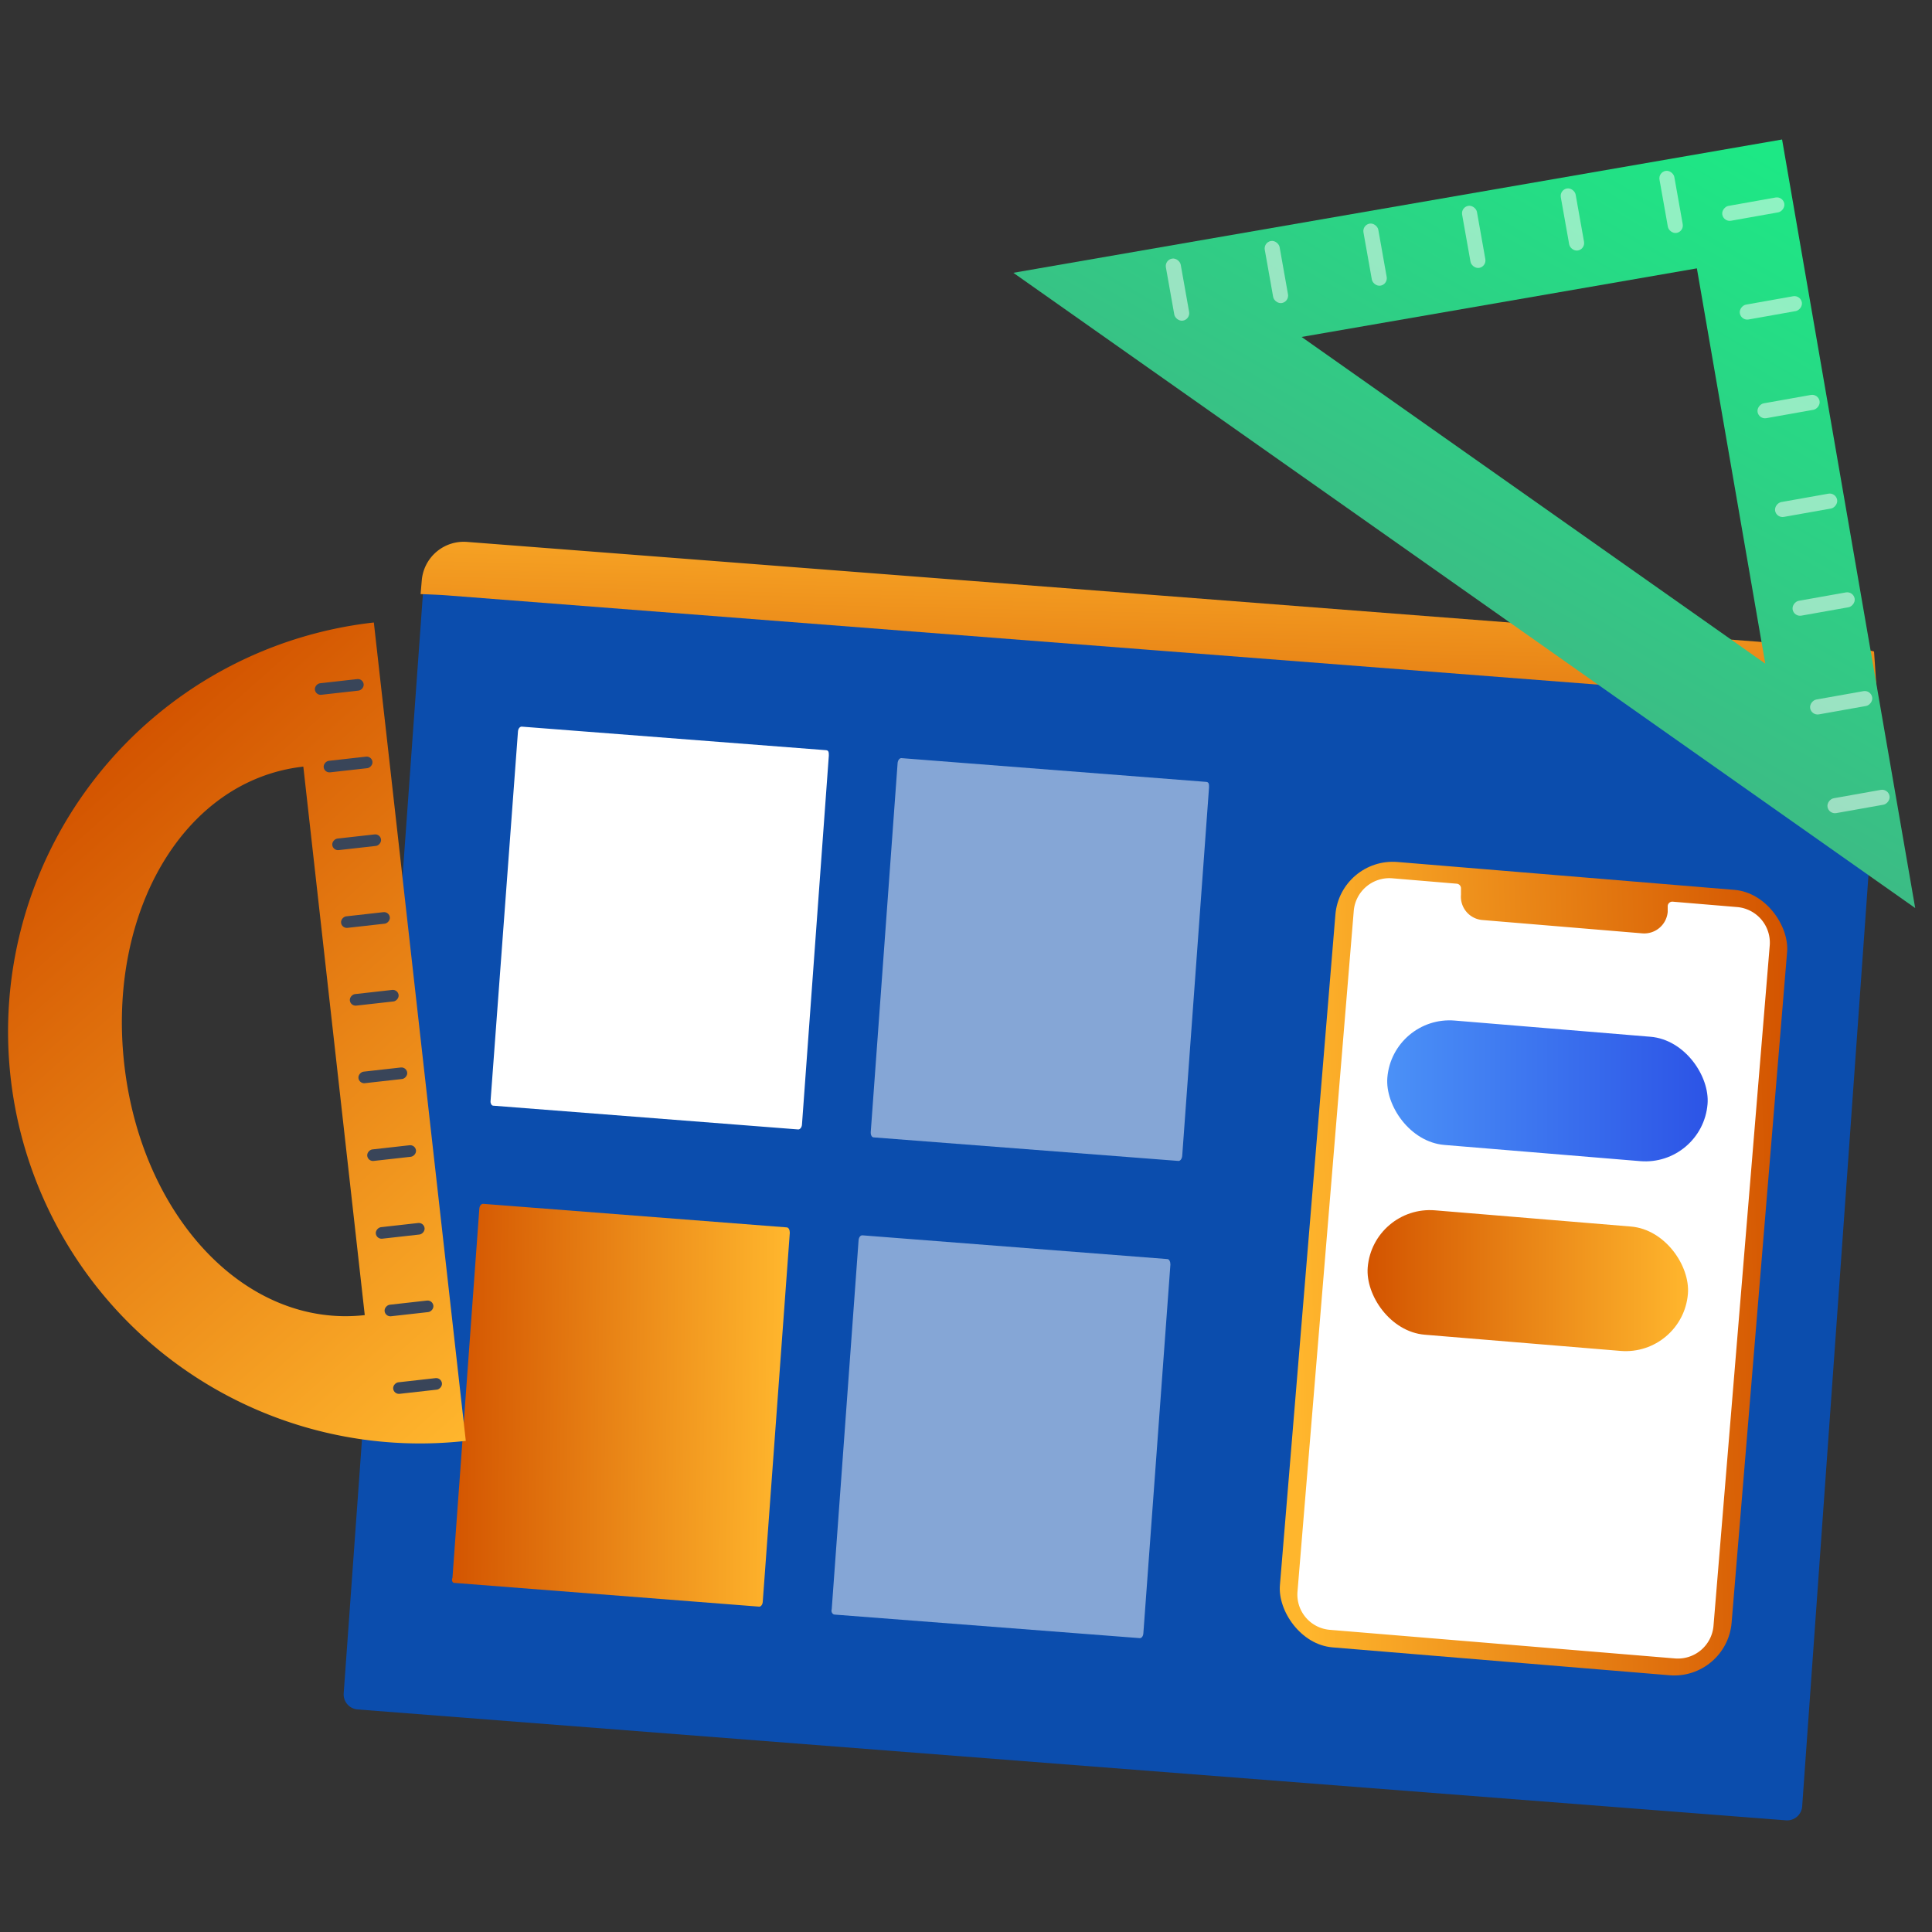
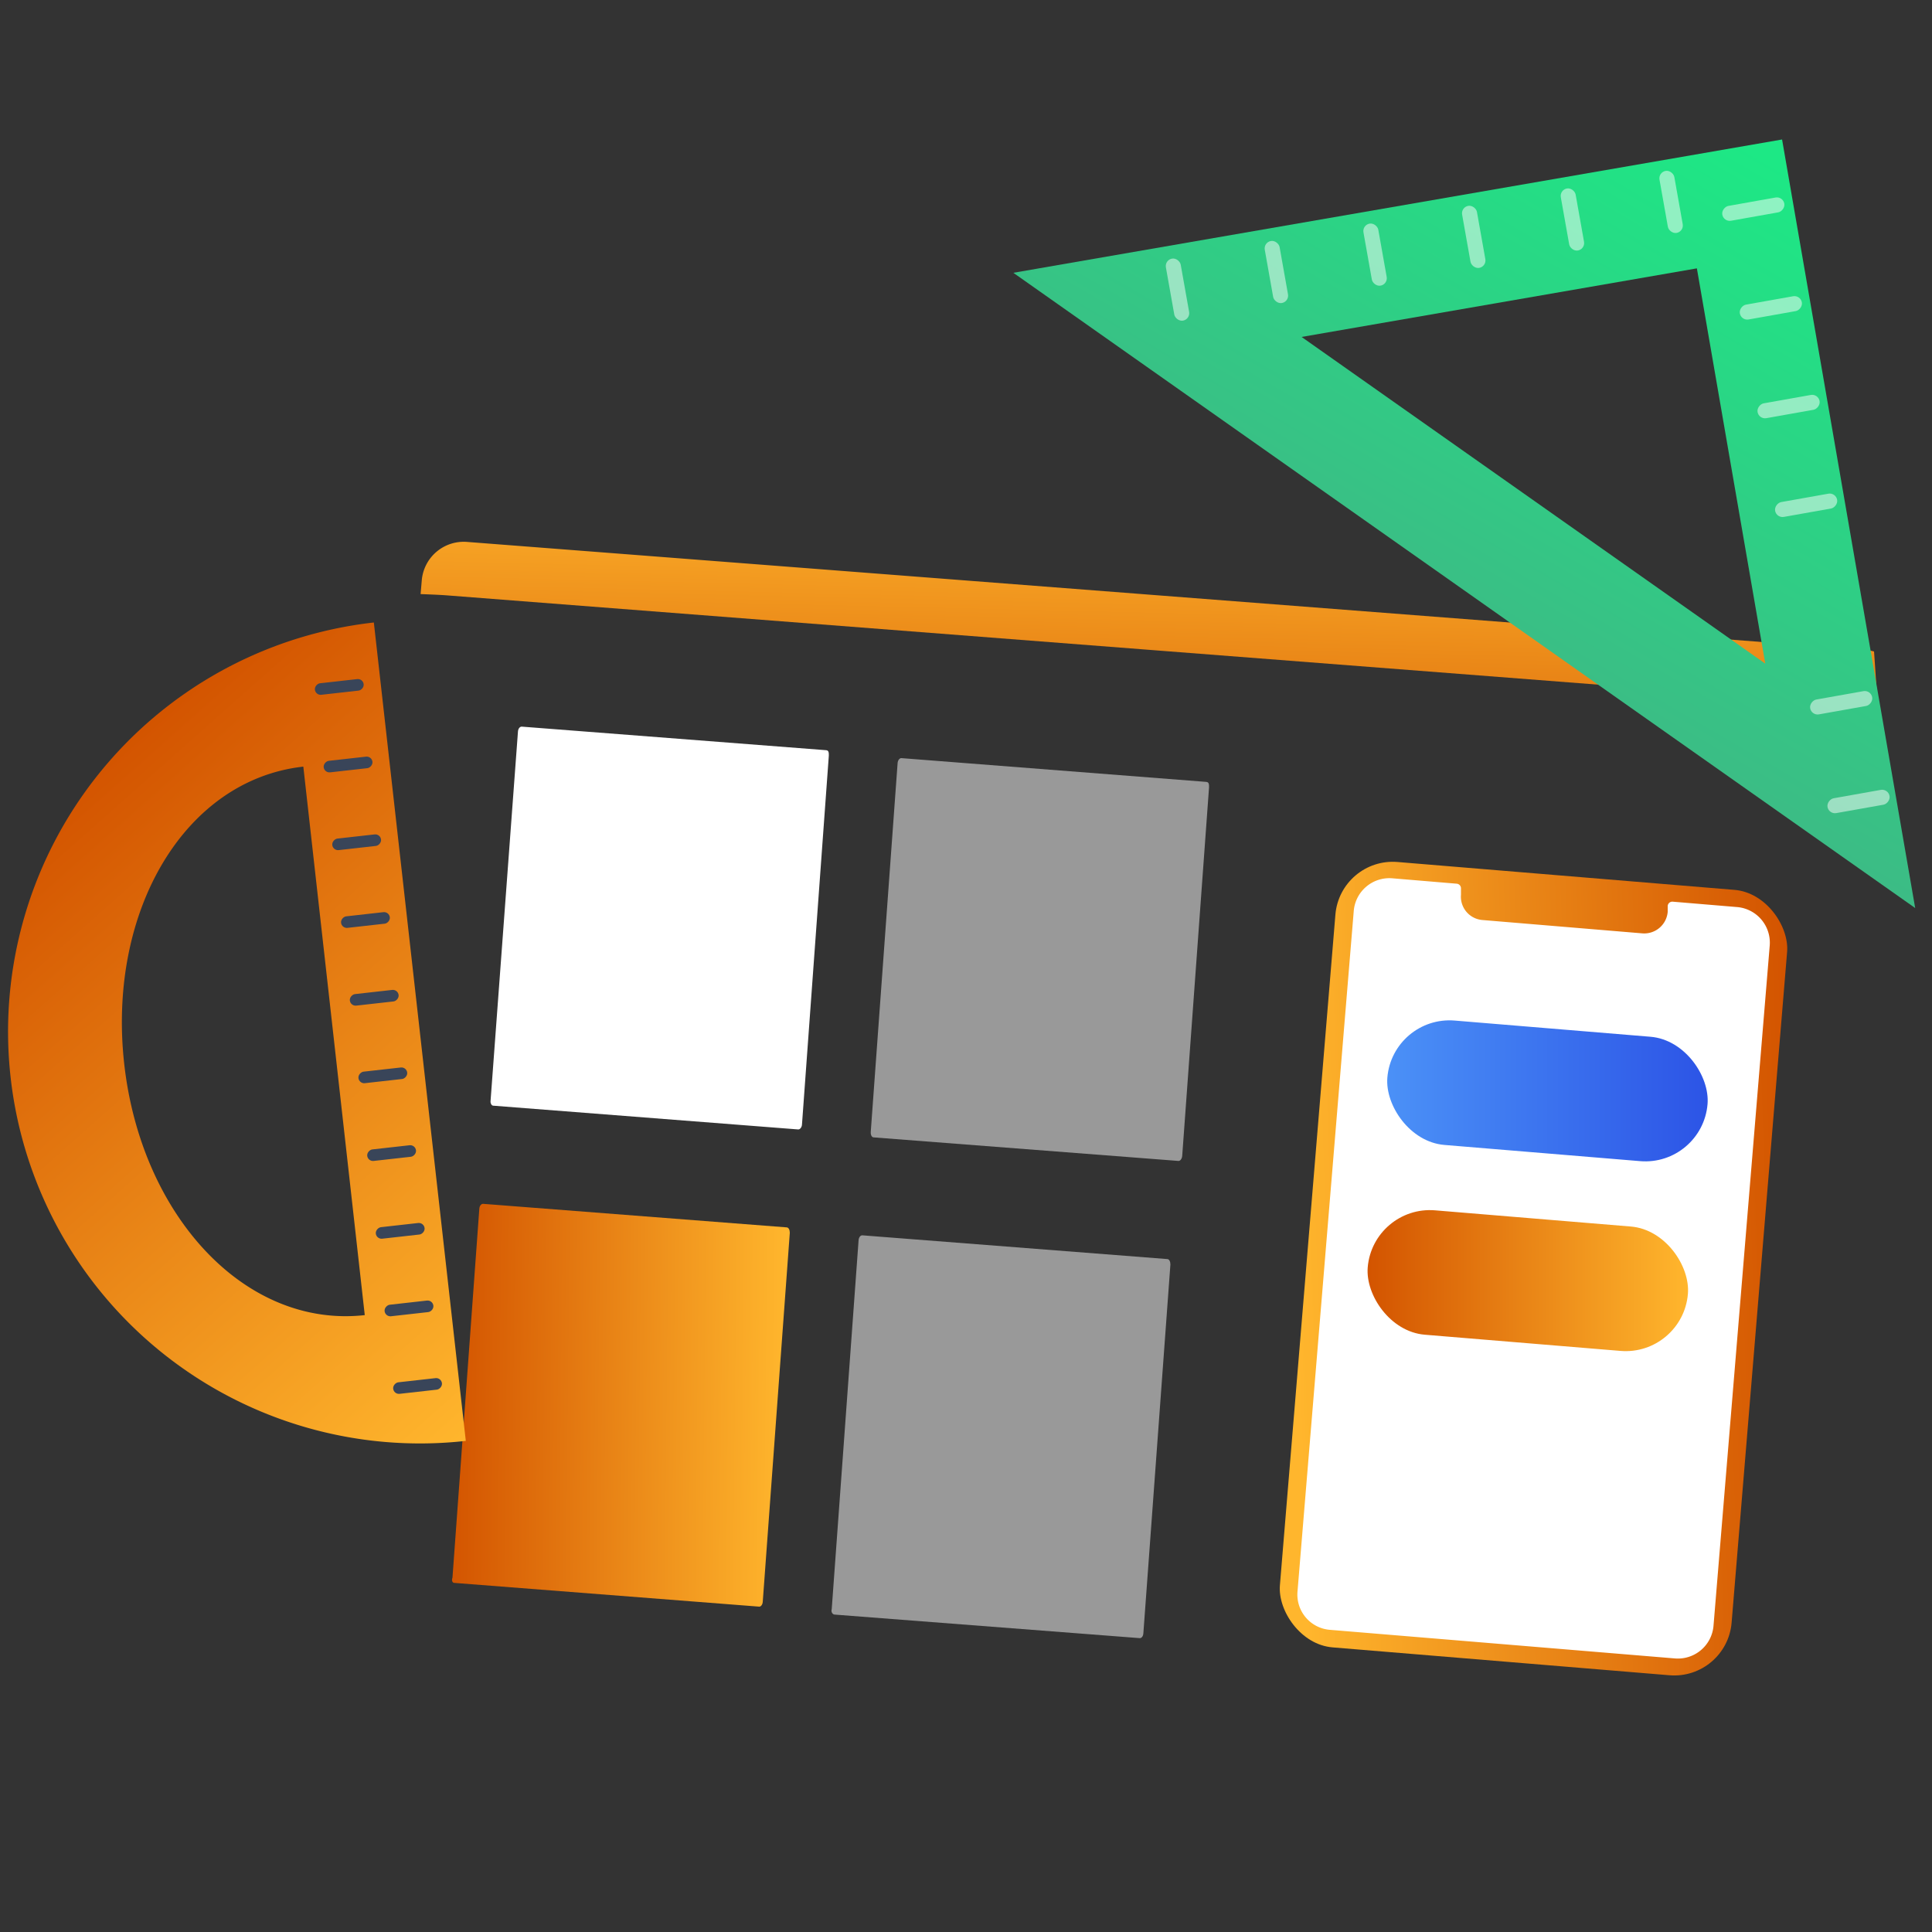
<svg xmlns="http://www.w3.org/2000/svg" xmlns:xlink="http://www.w3.org/1999/xlink" id="Layer_1" data-name="Layer 1" viewBox="0 0 100 100">
  <rect x="0" y="0" width="100" height="100" fill="#333333" stroke="none" />
  <defs>
    <style>.cls-1{fill:#0b4dad;}.cls-2,.cls-4{fill:#fff;}.cls-10,.cls-2{opacity:0.5;}.cls-3{fill:url(#linear-gradient);}.cls-5{fill:url(#linear-gradient-2);}.cls-6{fill:url(#linear-gradient-3);}.cls-7{fill:url(#linear-gradient-4);}.cls-8{fill:#394559;}.cls-9{fill:url(#linear-gradient-5);}.cls-11{fill:url(#linear-gradient-6);}.cls-12{fill:url(#linear-gradient-7);}</style>
    <linearGradient id="linear-gradient" x1="230.86" y1="-751.53" x2="289.57" y2="-798.19" gradientTransform="matrix(-4.07, -0.3, 0.3, 0.17, 1380.44, 245.09)" gradientUnits="userSpaceOnUse">
      <stop offset="0" stop-color="#d35400" />
      <stop offset="1" stop-color="#ffb62d" />
    </linearGradient>
    <linearGradient id="linear-gradient-2" x1="36.48" y1="73.83" x2="56.14" y2="73.83" gradientTransform="matrix(0.88, -0.01, -0.01, 1, -8.07, -0.63)" xlink:href="#linear-gradient" />
    <linearGradient id="linear-gradient-3" x1="141.13" y1="-69.89" x2="166.92" y2="-66.88" gradientTransform="matrix(1, 0, 0, -1, -75.25, -2.66)" xlink:href="#linear-gradient" />
    <linearGradient id="linear-gradient-4" x1="-38.78" y1="-27.12" x2="-0.05" y2="-27.12" gradientTransform="translate(9.68 87.46) rotate(48.39)" xlink:href="#linear-gradient" />
    <linearGradient id="linear-gradient-5" x1="268.29" y1="303.82" x2="299.19" y2="303.82" gradientTransform="matrix(0.5, -0.86, 0.86, 0.5, -323.04, 111.45)" gradientUnits="userSpaceOnUse">
      <stop offset="0" stop-color="#3dba85" />
      <stop offset="1" stop-color="#1de885" />
    </linearGradient>
    <linearGradient id="linear-gradient-6" x1="71.8" y1="56.47" x2="88.4" y2="56.47" gradientTransform="translate(-4.39 6.8) rotate(-4.73)" gradientUnits="userSpaceOnUse">
      <stop offset="0" stop-color="#4b91f7" />
      <stop offset="1" stop-color="#2c54e6" />
    </linearGradient>
    <linearGradient id="linear-gradient-7" x1="70.77" y1="66.29" x2="87.37" y2="66.29" gradientTransform="translate(-5.2 6.75) rotate(-4.73)" xlink:href="#linear-gradient" />
  </defs>
-   <path class="cls-1" d="M18.51,88.48l73.93,5.74a.78.78,0,0,0,.84-.72l4-56.18a.78.78,0,0,0-.72-.84L22.58,30.75c-.43,0-.65-.43-.69,0l-4.1,56.89A.78.78,0,0,0,18.51,88.48Z" />
  <path class="cls-2" d="M45.21,58.87,61,60.09c.09,0,.17-.1.19-.25l1.39-19.09c0-.15,0-.27-.15-.28L46.65,39.24c-.09,0-.18.11-.19.26L45.07,58.59C45.06,58.74,45.12,58.86,45.21,58.87Z" />
  <path class="cls-3" d="M23.05,30.81,96.42,36.5a2.78,2.78,0,0,0,.77,0L97,33.72a3,3,0,0,0-.77-.1L24.18,28.05a2.18,2.18,0,0,0-2.35,2l-.06.7S22.63,30.78,23.05,30.81Z" />
  <path class="cls-4" d="M25.53,57.23l15.79,1.23c.09,0,.18-.11.19-.25l1.39-19.1c0-.15,0-.27-.14-.28L27,37.61c-.09,0-.18.1-.19.25L25.39,57C25.38,57.1,25.44,57.23,25.53,57.23Z" />
  <path class="cls-2" d="M43.19,83.57,59,84.79c.09,0,.17-.1.18-.25l1.4-19.09c0-.15-.06-.27-.15-.28L44.63,63.94c-.1,0-.18.11-.19.26L43.05,83.29C43,83.44,43.1,83.56,43.19,83.57Z" />
  <path class="cls-5" d="M23.51,81.93,39.3,83.16c.09,0,.17-.11.18-.25l1.4-19.1c0-.15-.06-.27-.15-.28L25,62.31c-.09,0-.18.1-.19.25l-1.39,19.1C23.36,81.8,23.42,81.93,23.51,81.93Z" />
  <rect class="cls-6" x="67.64" y="45.26" width="23.46" height="40.79" rx="2.98" transform="translate(153.06 137.64) rotate(-175.27)" />
  <path class="cls-4" d="M70.07,47.15,67.16,82.36a1.83,1.83,0,0,0,1.68,2l17.85,1.48a1.85,1.85,0,0,0,2-1.68l2.91-35.21a1.85,1.85,0,0,0-1.68-2l-3.35-.28a.24.24,0,0,0-.25.22l0,.31A1.22,1.22,0,0,1,85,48.31l-8.27-.69a1.21,1.21,0,0,1-1.11-1.31l0-.32a.24.24,0,0,0-.22-.25l-3.34-.28A1.85,1.85,0,0,0,70.07,47.15Z" />
  <path class="cls-7" d="M.55,55.77A21.32,21.32,0,0,0,24.11,74.58L19.35,32.22A21.31,21.31,0,0,0,.55,55.77Zm18.33,12.3c-6.18.69-11.57-5.13-12.45-13s3.09-14.7,9.27-15.39Z" />
  <rect class="cls-8" x="21.32" y="70.47" width="0.6" height="2.54" rx="0.3" transform="translate(-47.27 101.22) rotate(-96.4)" />
  <rect class="cls-8" x="20.86" y="66.45" width="0.6" height="2.54" rx="0.3" transform="translate(-43.77 96.3) rotate(-96.4)" />
  <rect class="cls-8" x="20.41" y="62.43" width="0.6" height="2.54" rx="0.3" transform="translate(-40.28 91.39) rotate(-96.4)" />
  <rect class="cls-8" x="19.96" y="58.41" width="0.6" height="2.54" rx="0.3" transform="translate(-36.78 86.47) rotate(-96.4)" />
  <rect class="cls-8" x="19.51" y="54.39" width="0.6" height="2.54" rx="0.3" transform="translate(-33.29 81.55) rotate(-96.4)" />
  <rect class="cls-8" x="19.06" y="50.37" width="0.6" height="2.54" rx="0.3" transform="translate(-29.79 76.64) rotate(-96.4)" />
  <rect class="cls-8" x="18.61" y="46.35" width="0.6" height="2.54" rx="0.3" transform="translate(-26.3 71.72) rotate(-96.4)" />
  <rect class="cls-8" x="18.16" y="42.33" width="0.6" height="2.54" rx="0.3" transform="translate(-22.81 66.8) rotate(-96.4)" />
  <rect class="cls-8" x="17.71" y="38.31" width="0.6" height="2.54" rx="0.3" transform="translate(-19.31 61.88) rotate(-96.4)" />
  <rect class="cls-8" x="17.26" y="34.29" width="0.6" height="2.54" rx="0.3" transform="translate(-15.82 56.97) rotate(-96.4)" />
-   <path class="cls-9" d="M52.45,14.12,99.13,47,92.24,7.22ZM91.37,34.35l-24-16.91,20.46-3.55Z" />
+   <path class="cls-9" d="M52.45,14.12,99.13,47,92.24,7.22M91.37,34.35l-24-16.91,20.46-3.55Z" />
  <g class="cls-10">
    <rect class="cls-4" x="90.36" y="9.2" width="0.78" height="3.26" rx="0.39" transform="translate(85.53 -80.42) rotate(79.92)" />
    <rect class="cls-4" x="91.27" y="14.31" width="0.78" height="3.26" rx="0.39" transform="translate(91.31 -77.1) rotate(79.92)" />
    <rect class="cls-4" x="92.18" y="19.41" width="0.78" height="3.26" rx="0.39" transform="translate(97.09 -73.78) rotate(79.92)" />
    <rect class="cls-4" x="93.09" y="24.52" width="0.78" height="3.26" rx="0.39" transform="translate(102.87 -70.46) rotate(79.92)" />
-     <rect class="cls-4" x="93.99" y="29.63" width="0.78" height="3.26" rx="0.39" transform="translate(108.65 -67.13) rotate(79.92)" />
    <rect class="cls-4" x="94.9" y="34.74" width="0.78" height="3.26" rx="0.39" transform="translate(114.43 -63.81) rotate(79.92)" />
    <rect class="cls-4" x="95.81" y="39.85" width="0.78" height="3.26" rx="0.39" transform="translate(120.2 -60.49) rotate(79.92)" />
  </g>
  <g class="cls-10">
    <rect class="cls-4" x="86.11" y="8.82" width="0.78" height="3.26" rx="0.39" transform="translate(173.49 5.6) rotate(169.92)" />
    <rect class="cls-4" x="81" y="9.73" width="0.78" height="3.26" rx="0.39" transform="translate(163.51 8.3) rotate(169.92)" />
    <rect class="cls-4" x="75.89" y="10.64" width="0.78" height="3.26" rx="0.39" transform="translate(153.53 10.99) rotate(169.92)" />
    <rect class="cls-4" x="70.78" y="11.54" width="0.78" height="3.26" rx="0.39" transform="translate(143.55 13.69) rotate(169.92)" />
    <rect class="cls-4" x="65.67" y="12.45" width="0.78" height="3.26" rx="0.39" transform="translate(133.57 16.38) rotate(169.92)" />
    <rect class="cls-4" x="60.57" y="13.36" width="0.78" height="3.26" rx="0.39" transform="translate(123.59 19.08) rotate(169.92)" />
  </g>
  <rect class="cls-11" x="71.78" y="53.24" width="16.63" height="6.46" rx="3.23" transform="translate(4.93 -6.42) rotate(4.73)" />
  <rect class="cls-12" x="70.76" y="63.06" width="16.63" height="6.46" rx="3.23" transform="translate(5.74 -6.3) rotate(4.73)" />
</svg>